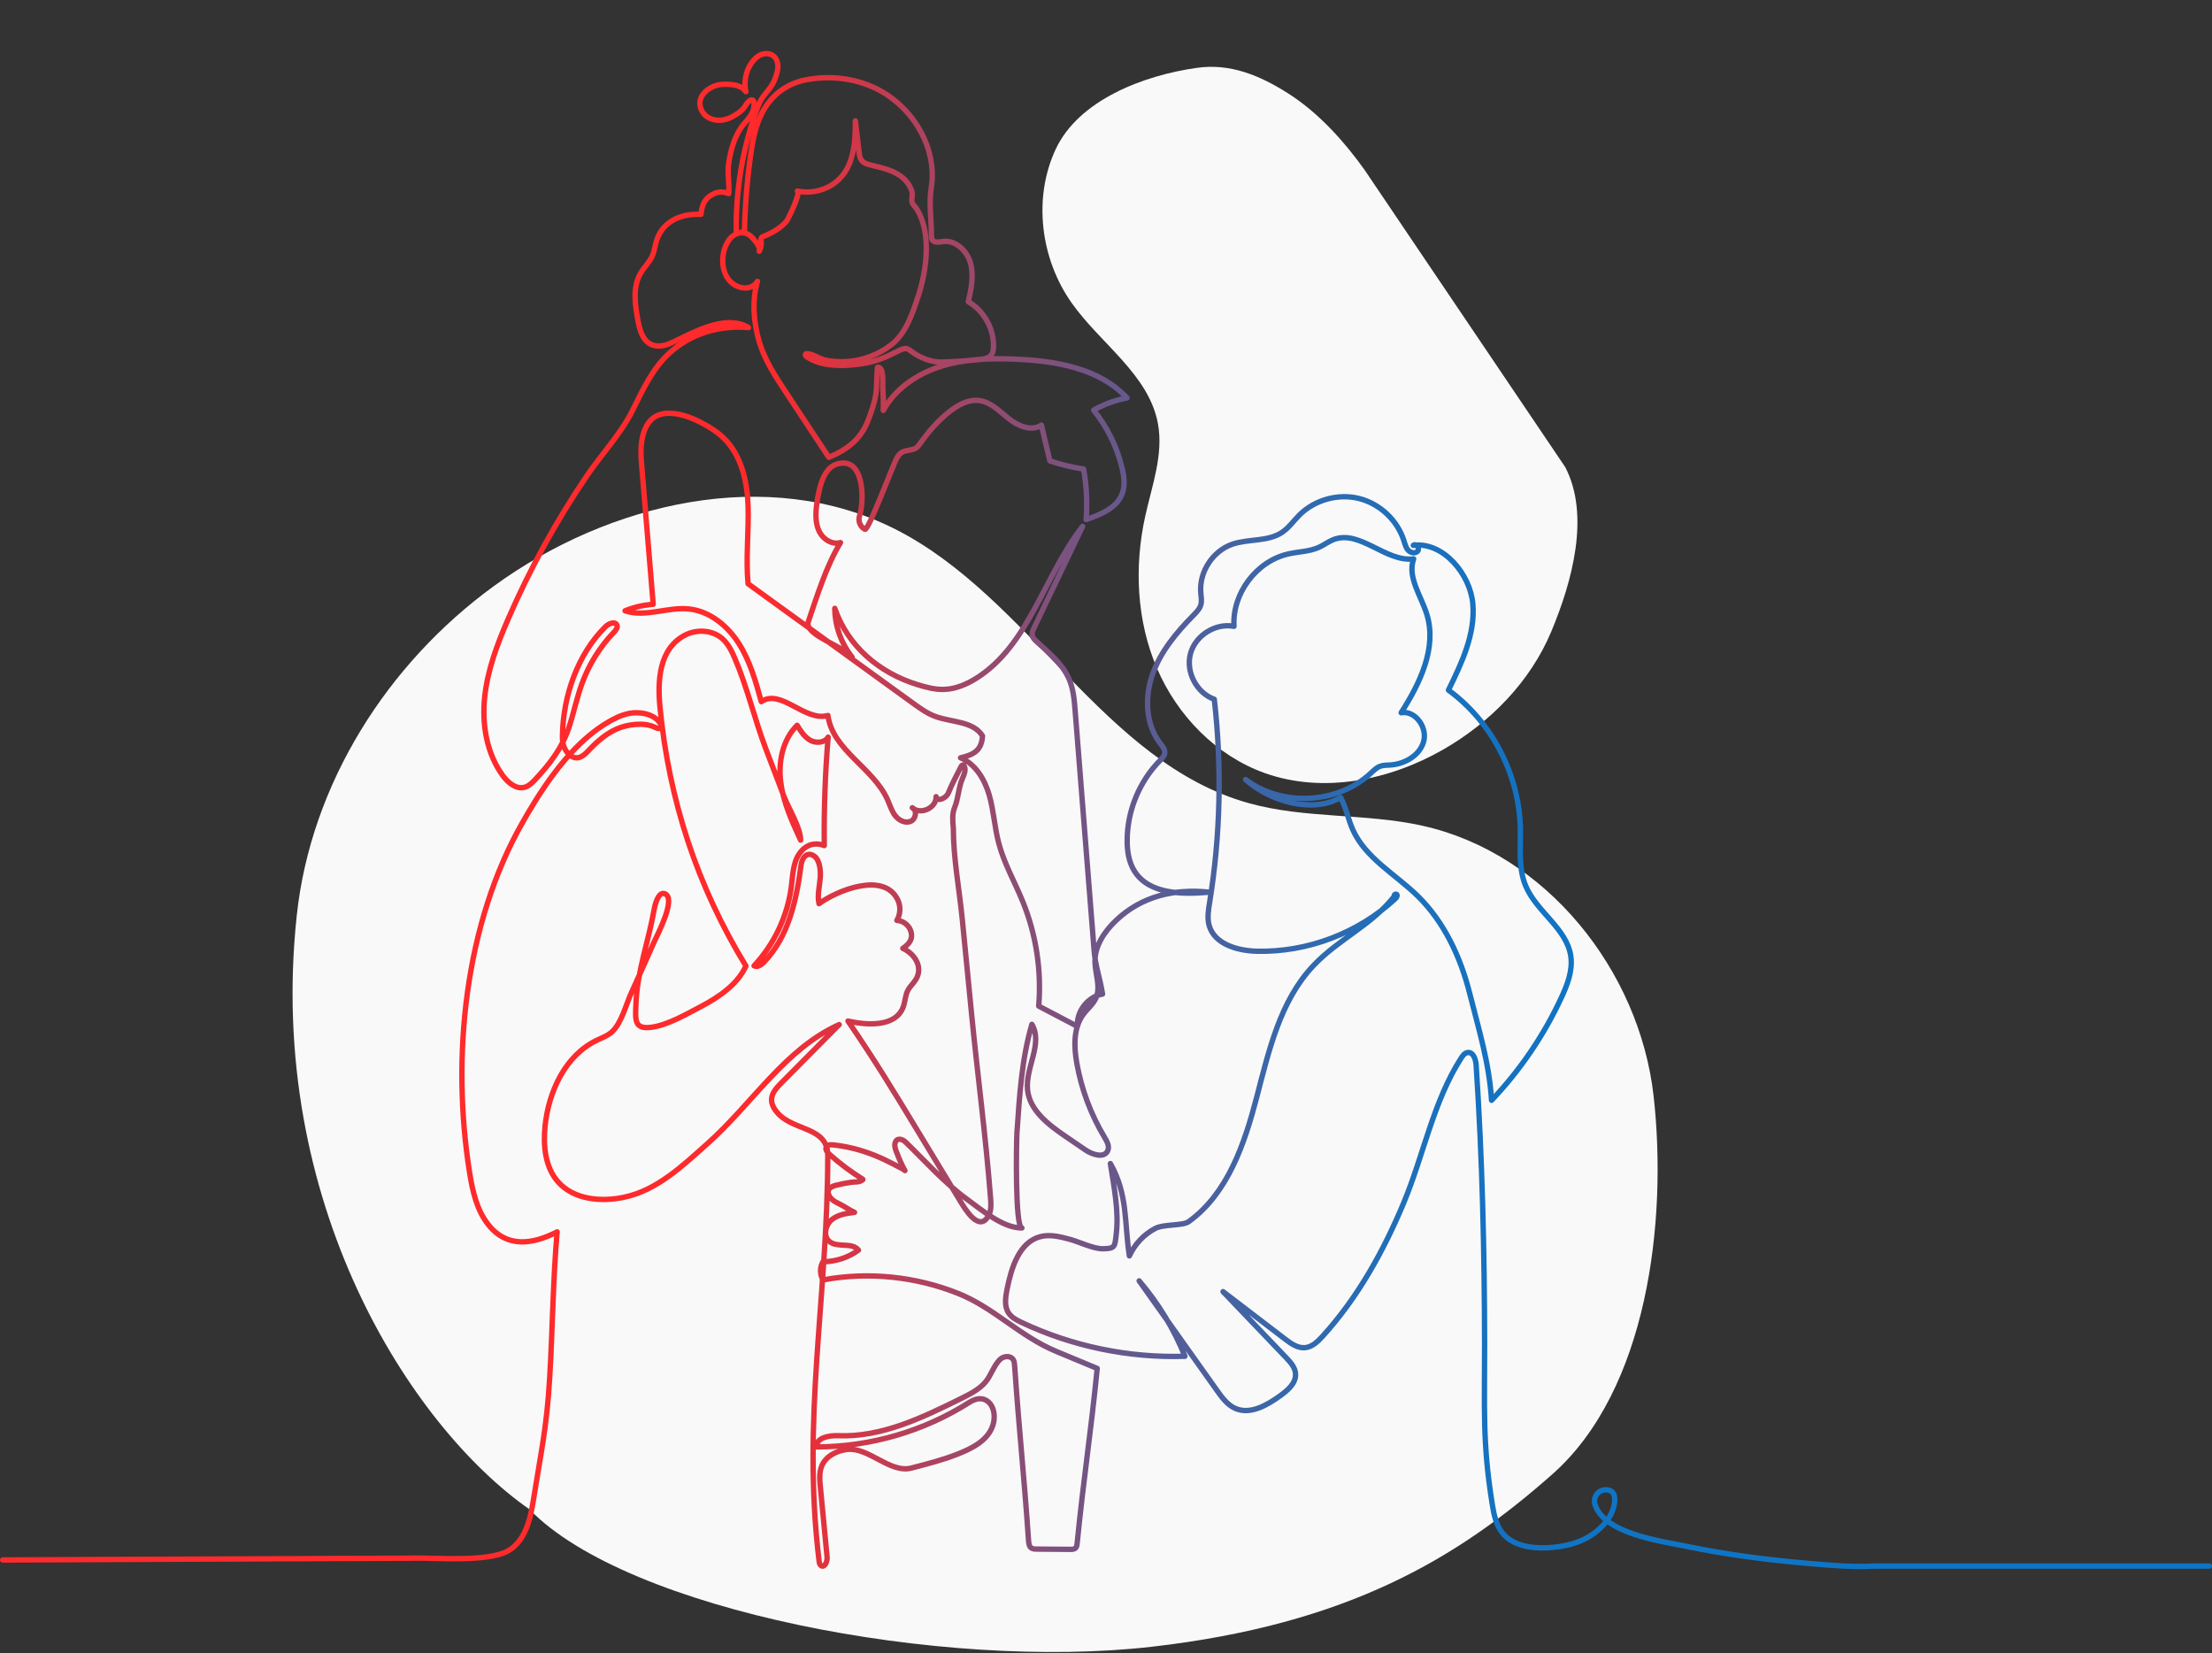
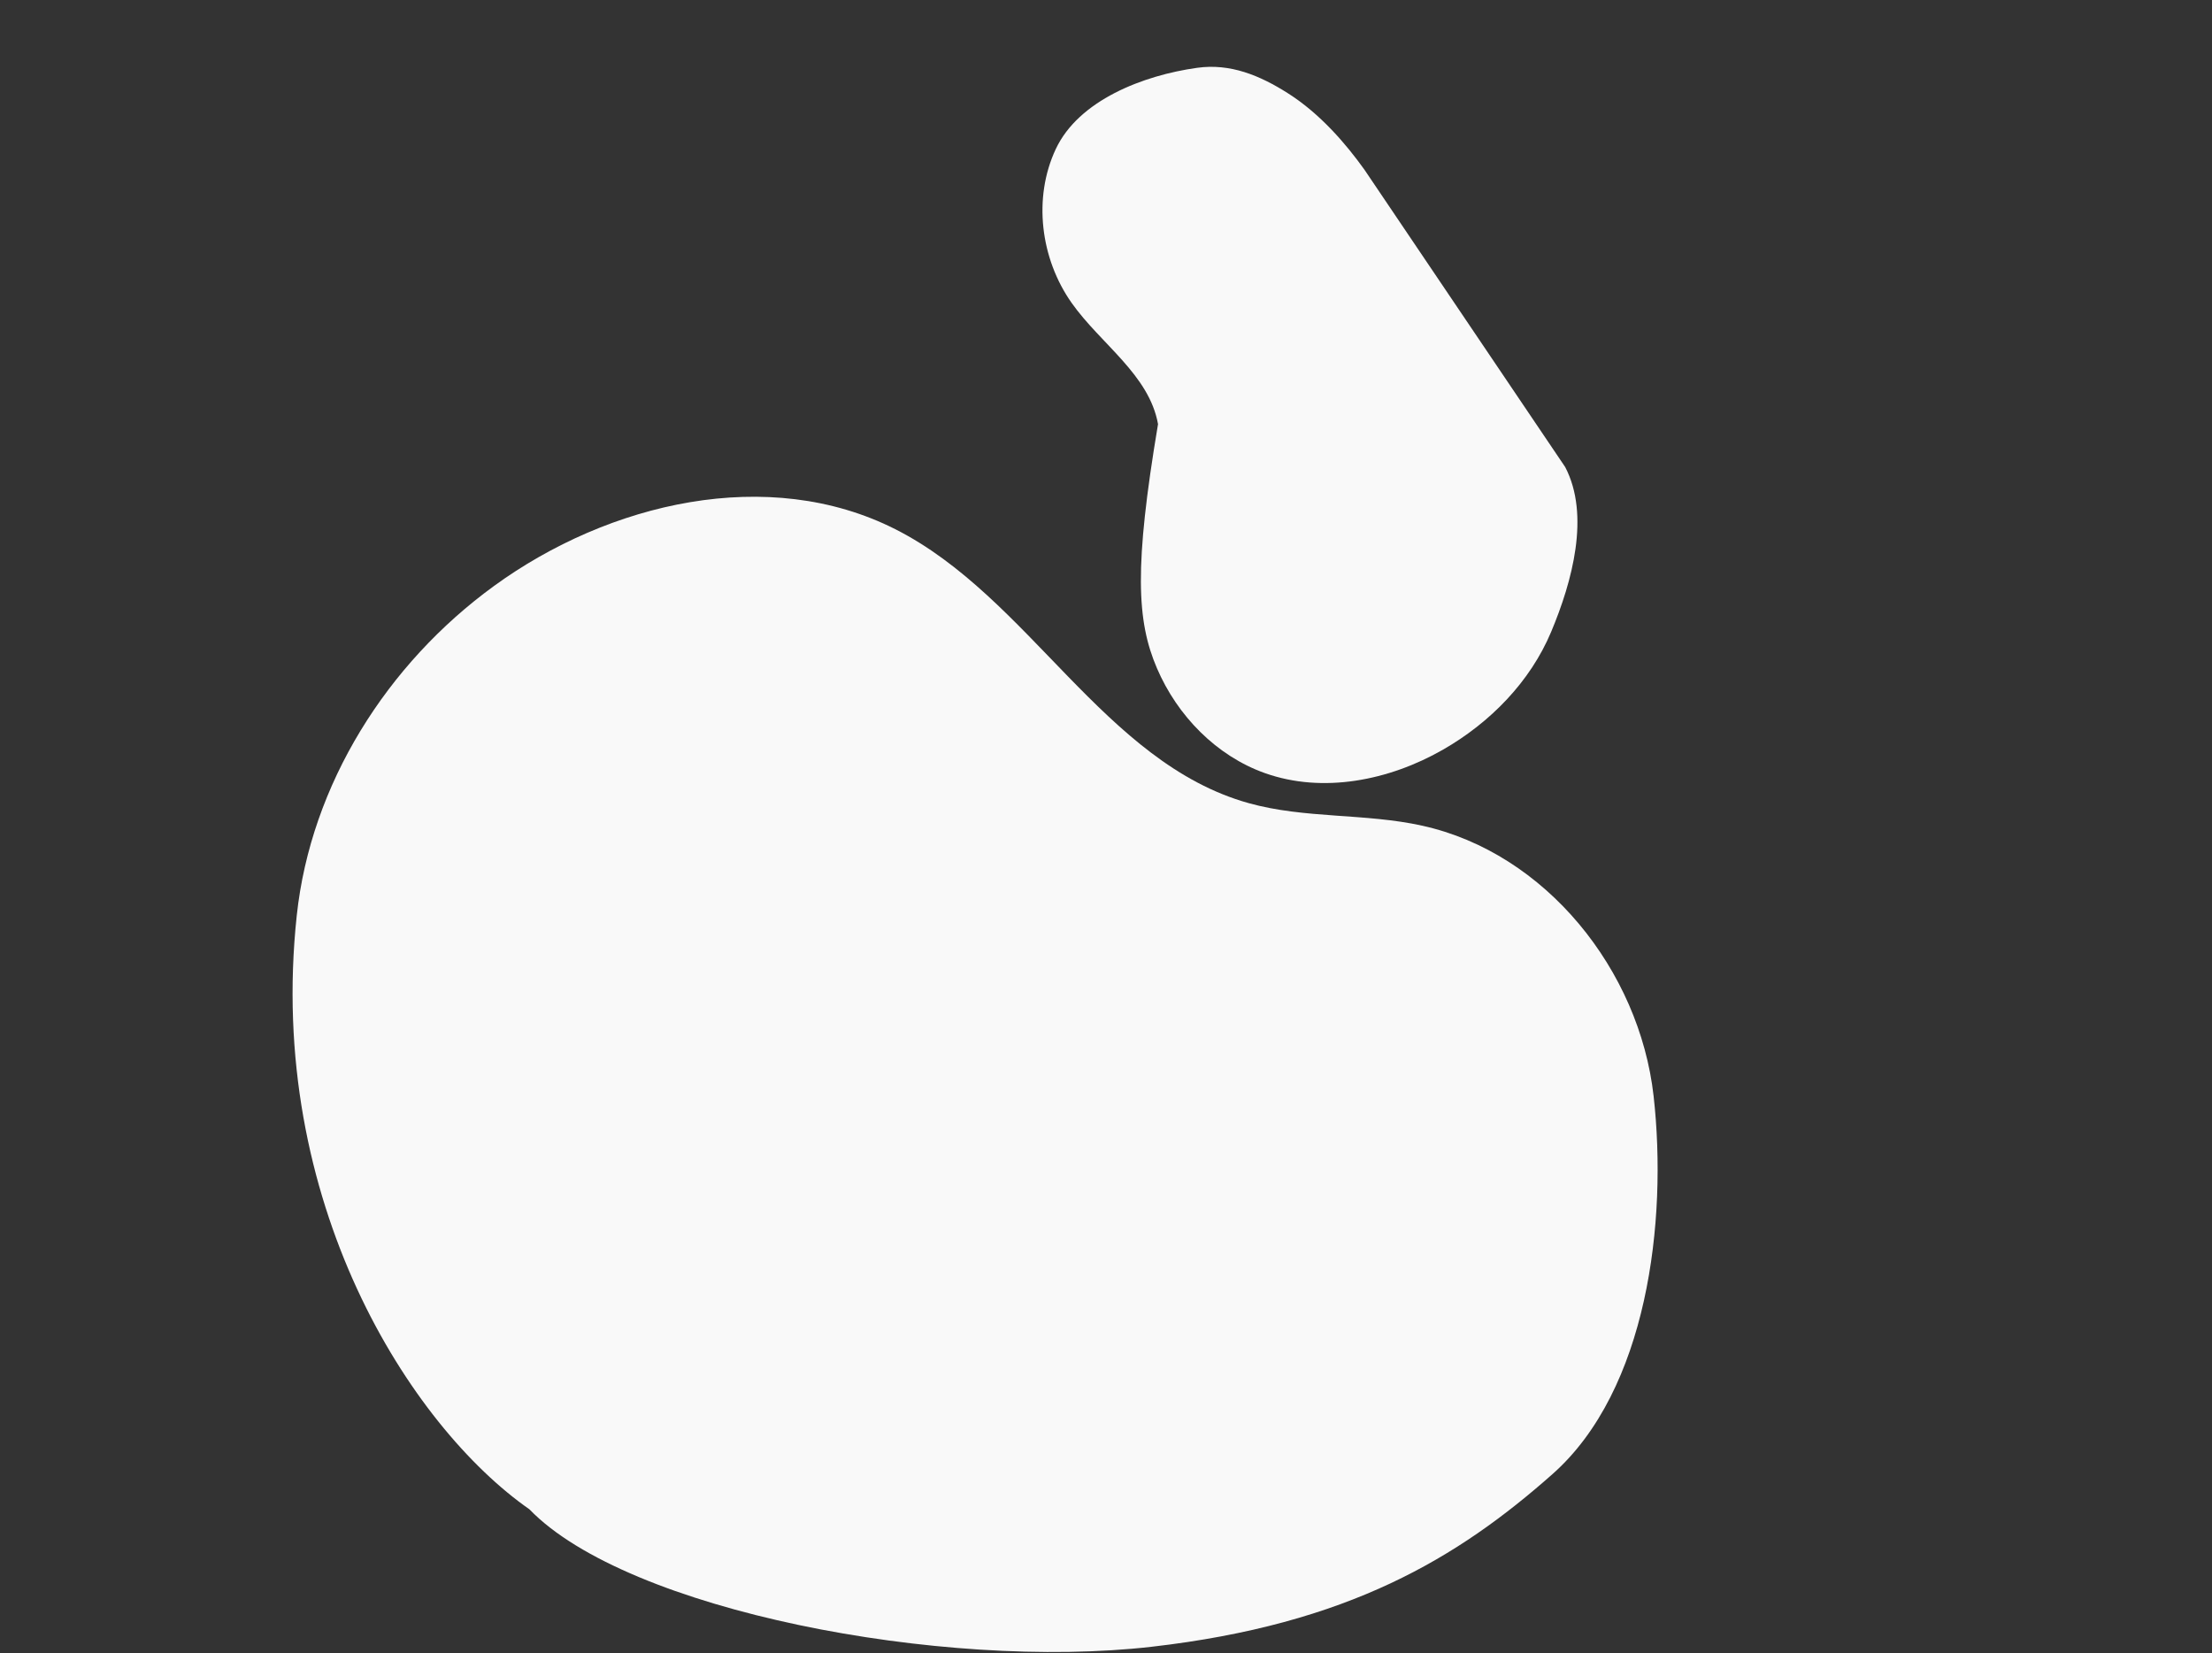
<svg xmlns="http://www.w3.org/2000/svg" width="823" height="615" viewBox="0 0 823 615" fill="none">
  <rect x="0" y="0" width="823" height="615" fill="#333333" stroke="none" />
-   <path d="M392.783 55.511C384.28 73.684 387.121 96.245 398.699 112.66C409.479 127.951 427.555 139.361 430.856 157.776C432.904 169.23 428.588 180.72 426.085 192.08C421.954 210.837 422.888 230.948 430.456 248.599C438.025 266.251 452.533 281.178 470.621 287.613C492.26 295.301 516.894 290.323 536.831 278.917C554.386 268.872 569.322 253.671 577.141 235.017C584.961 216.363 591.705 191.677 582.351 173.755L507.642 63.11C500.82 53.589 491.275 42.373 479.182 34.693C468.711 28.044 457.726 23.508 445.444 25.224C425.263 28.028 401.278 37.325 392.783 55.511Z" fill="#F9F9F9" />
+   <path d="M392.783 55.511C384.28 73.684 387.121 96.245 398.699 112.66C409.479 127.951 427.555 139.361 430.856 157.776C421.954 210.837 422.888 230.948 430.456 248.599C438.025 266.251 452.533 281.178 470.621 287.613C492.26 295.301 516.894 290.323 536.831 278.917C554.386 268.872 569.322 253.671 577.141 235.017C584.961 216.363 591.705 191.677 582.351 173.755L507.642 63.11C500.82 53.589 491.275 42.373 479.182 34.693C468.711 28.044 457.726 23.508 445.444 25.224C425.263 28.028 401.278 37.325 392.783 55.511Z" fill="#F9F9F9" />
  <path d="M615.242 407.723C609.957 360.921 575.139 317.317 529.144 307.169C508.002 302.478 485.539 304.619 464.623 298.792C410.659 283.742 383.083 222.154 333.096 196.864C285.885 173 226.557 186.888 183.785 218.005C144.039 246.903 115.644 291.723 110.411 340.586C98.995 447.099 152.694 530.594 196.972 561.487C233.415 599.225 350.736 621.516 428.497 612.623C501.686 604.246 542.383 579.59 577.637 548.38C612.89 517.17 620.488 454.578 615.242 407.723Z" fill="#F9F9F9" />
-   <path d="M1 580.334L152.753 579.672C160.745 579.338 181.29 581.417 189.142 576.884C195.435 573.253 197.328 565.17 198.468 557.976C201.387 539.629 203.401 531.142 204.514 512.601C205.594 494.508 205.72 476.342 207.287 458.276C198.354 462.863 188.789 464.454 181.756 455.688C177.41 450.266 175.824 443.172 174.73 436.305C167.871 393.393 172.824 343.562 194.688 305.491C199.981 296.27 205.774 287.197 213.086 279.441C216.799 275.503 220.919 271.906 225.545 269.078C228.191 267.46 231.158 265.929 234.264 265.367C238.083 264.678 243.37 265.574 245.529 268.978C245.856 269.499 246.183 270.188 245.823 270.683C245.349 271.324 244.363 270.917 243.649 270.562C239.677 268.596 233.504 269.439 229.578 271.144C225.651 272.849 222.332 275.697 219.379 278.793C218.439 279.782 217.499 280.825 216.292 281.461C213.279 283.052 210.64 280.217 209.7 277.449C209.273 276.185 209.247 274.828 209.267 273.497C209.513 259.069 214.906 243.289 225.338 233.08C226.545 231.896 228.964 231.014 229.538 232.605C229.871 233.541 229.111 234.47 228.425 235.186C223.238 240.602 219.179 247.1 216.586 254.148C214.579 259.597 213.453 265.334 211.606 270.843C209.087 278.358 204.474 284.302 199.134 289.999C198.008 291.196 196.788 292.426 195.208 292.867C192.042 293.75 188.989 291.169 187.049 288.508C181.063 280.277 179.276 269.539 180.323 259.41C181.37 249.28 185.016 239.605 189.069 230.271C197.128 211.691 206.927 193.872 218.279 177.117C223.732 169.073 230.904 161.498 235.217 152.926C239.137 145.143 242.61 137.227 249.136 131.29C257.108 124.035 267.907 120.886 278.492 121.862C270.7 117.142 259.808 122.698 252.455 126.282C250.275 127.345 248.069 128.535 245.656 128.702C240.05 129.09 238.29 124.162 237.444 119.709C236.297 113.658 235.237 106.999 238.323 101.677C239.71 99.283 241.856 97.351 242.89 94.783C243.596 93.038 243.736 91.112 244.336 89.327C246.796 82.026 253.768 79.385 260.788 79.739C261.128 77.052 261.714 74.604 264.074 72.96C266.294 71.415 268.614 70.92 271.12 72.044C271.467 68.152 270.513 64.575 271.153 60.517C271.846 56.084 273.02 51.651 275.493 47.853C277.073 45.426 279.272 43.821 280.232 41.047C280.699 39.696 281.085 35.517 278.446 37.844C277.866 38.359 277.513 39.068 277.086 39.716C275.973 41.401 273.766 42.758 271.993 43.661C268.32 45.533 263.127 45.145 261.061 41.1C258.368 35.831 264.281 31.479 268.98 31.372C272.1 31.298 275.773 31.499 277.506 34.106C276.686 30.436 277.479 26.431 279.639 23.362C280.559 22.051 281.759 20.881 283.245 20.299C284.732 19.718 286.545 19.825 287.791 20.828C289.005 21.811 289.498 23.482 289.425 25.047C289.351 26.611 288.798 28.109 288.251 29.573C287.538 31.485 286.318 32.996 285.032 34.541C283.425 36.473 282.545 38.025 281.679 40.405C279.872 45.339 278.372 50.387 277.193 55.502C274.826 65.739 273.726 76.276 273.946 86.787L276.979 86.151C277.193 76.864 277.926 67.584 279.186 58.384C279.866 53.416 280.712 48.408 282.685 43.801C285.885 36.34 291.838 31.305 299.697 29.734C308.409 27.995 317.715 28.985 325.747 32.836C339.413 39.389 348.905 54.907 346.478 69.904C345.532 75.748 346.572 81.665 346.552 87.589C346.552 88.144 346.552 88.726 346.845 89.2C347.605 90.464 349.471 90.023 350.931 89.842C355.664 89.254 359.924 93.446 361.137 98.073C362.357 102.693 361.317 107.581 360.27 112.247C366.103 115.604 369.843 122.317 369.643 129.056C369.609 130.079 369.476 131.156 368.869 131.985C367.923 133.269 366.163 133.563 364.583 133.737C359.844 134.252 355.084 134.573 350.318 134.7C347.445 134.773 344.405 133.804 341.866 132.486C337.326 130.14 338.413 128.368 333.427 130.935C329.84 132.787 326.274 134.285 322.281 135.041C315.582 136.304 305.923 136.799 300.097 132.68C299.804 132.473 299.477 132.099 299.677 131.791C299.79 131.617 300.03 131.577 300.243 131.577C302.35 131.597 304.563 133.336 306.643 133.857C309.329 134.532 312.262 134.693 315.015 134.519C320.981 134.145 326.841 131.945 331.573 128.288C337.099 124.022 339.513 116.614 341.639 110.141C344.745 100.7 346.605 87.054 341.286 78.041C340.666 76.991 339.639 76.263 339.353 75.246C339.066 74.217 339.626 72.645 339.319 71.428C338.719 69.048 337.053 66.909 335.086 65.498C331.893 63.211 327.934 62.362 324.121 61.446C322.781 61.125 321.335 60.711 320.515 59.601C319.895 58.765 319.755 57.675 319.635 56.639L318.255 44.971C318.255 53.717 317.635 63.653 309.529 68.781C305.756 71.168 301.05 72.01 296.69 71.088C298.11 71.388 293.231 81.678 292.484 82.501C290.218 84.988 287.218 86.713 284.078 87.93C283.805 88.037 283.512 88.151 283.332 88.378C283.032 88.759 283.132 89.294 283.185 89.775C283.332 91.046 283.079 92.356 282.479 93.479C283.265 92.002 280.146 88.532 279.126 87.696C276.726 85.724 273.326 86.539 271.387 89.06C268.114 93.326 267.86 101.041 271.88 104.879C274.706 107.581 279.546 108.263 281.825 104.672C279.726 111.82 280.366 119.843 282.445 126.997C284.438 133.844 288.418 139.908 292.344 145.852C297.69 153.942 303.03 162.033 308.376 170.129C315.148 167.315 320.155 163.504 322.868 156.67C324.134 153.468 325.307 150.171 325.847 146.761C326.381 143.412 326.041 140.002 326.514 136.639C329.007 136.298 328.347 143.01 328.447 144.401C328.647 147.156 328.72 149.924 328.647 152.685C333.093 144.528 341.386 138.985 350.238 136.237C359.09 133.489 368.516 133.242 377.775 133.616C392.813 134.218 409.065 137 419.331 148.045C414.978 148.861 410.758 150.392 406.899 152.572C411.931 158.81 415.564 166.178 417.444 173.974C418.217 177.17 418.677 180.613 417.517 183.689C415.504 189.018 409.492 191.445 404.112 193.284C404.592 187.012 404.272 180.68 403.159 174.489C398.893 173.86 394.687 172.837 390.607 171.447L387.467 158.161C383.828 160.602 378.868 158.536 375.429 155.821C371.989 153.107 368.729 149.616 364.397 149.021C360.177 148.44 356.131 150.807 352.818 153.488C348.865 156.697 345.559 160.468 342.626 164.613C341.066 166.82 340.726 167.007 338.279 167.475C336.006 167.91 335.073 168.11 333.753 170.27C332.493 172.323 323.101 197.556 321.821 196.908C320.488 196.226 319.595 194.755 319.608 193.257C319.615 192.455 319.855 191.679 320.061 190.903C321.574 185.066 321.301 169.494 311.269 172.684C307.883 173.76 306.143 177.471 305.196 180.901C304.483 183.495 303.99 186.156 303.73 188.831C303.43 191.946 303.483 195.249 304.963 198.004C306.443 200.759 309.722 202.751 312.715 201.855C307.409 210.601 304.016 221.653 300.73 231.314C299.077 236.175 313.675 240.261 317.042 244.459C312.955 239.358 310.642 232.859 310.589 226.313C315.475 240.481 327.167 250.29 341.166 254.636C344.439 255.652 347.812 256.575 351.238 256.474C355.457 256.347 359.504 254.656 363.09 252.429C382.841 240.154 388.441 214.171 402.786 195.831L384.721 233.594C384.308 234.457 383.888 235.386 384.054 236.322C384.228 237.272 384.961 238.001 385.668 238.649C390.22 242.861 395.306 246.9 397.766 252.61C399.366 256.321 399.706 260.439 400.026 264.471C402.372 294.097 404.712 323.73 407.059 353.357C407.572 359.802 409.192 363.433 410.212 369.811C404.732 370.761 400.446 376.29 400.879 381.846L386.461 374.278C387.561 361.079 385.508 347.627 380.515 335.364C377.548 328.083 373.562 321.183 371.569 313.574C370.036 307.724 369.723 301.599 368.056 295.796C366.39 289.985 362.97 284.215 357.391 281.922C362.283 280.745 365.203 279.234 365.563 273.792C362.13 268.209 354.031 268.784 347.898 266.49C344.905 265.374 342.272 263.475 339.679 261.596C319.228 246.786 298.777 231.976 278.326 217.167C277.426 208.067 278.632 197.222 278.326 188.075C278.012 178.935 275.779 169.28 269.22 162.928C267.034 160.816 264.454 159.151 261.781 157.7C258.015 155.654 253.935 153.989 249.662 153.755C239.43 153.2 237.95 163.51 238.623 171.634L243.03 224.809C239.443 225.05 235.89 225.872 232.557 227.223C240.117 229.79 248.369 225.718 256.308 226.541C264.034 227.336 270.673 232.772 274.859 239.331C279.046 245.89 281.179 253.519 283.252 261.028C290.524 256 299.563 268.65 308.043 266.169C309.736 279.067 324.934 285.639 330.227 297.521C331.113 299.513 331.727 301.673 333.047 303.405C334.366 305.143 336.693 306.373 338.726 305.598C340.759 304.822 341.386 301.419 339.419 300.489C342.472 303.318 348.458 300.536 348.285 296.371C348.705 298.484 352.051 296.972 352.858 294.973C354.218 291.617 355.917 288.428 357.571 285.191C357.717 284.904 357.944 284.57 358.264 284.596C358.497 284.616 358.67 284.837 358.77 285.051C359.47 286.462 358.724 288.127 358.097 289.571C356.584 293.081 356.597 296.926 355.191 300.362C354.204 302.776 354.444 305.491 354.698 308.085C354.698 319.277 356.944 330.931 358.037 342.077L361.523 377.581C363.757 400.314 366.81 423.12 368.556 445.799C368.723 447.972 368.863 450.286 367.829 452.198C364.31 458.724 359.03 449.718 357.217 446.736C351.411 437.161 345.605 427.593 339.799 418.019C336.253 412.168 332.7 406.311 329.06 400.521C324.674 393.541 320.155 386.647 315.502 379.847C323.014 381.552 333.18 381.96 335.993 374.766C336.793 372.72 336.759 370.38 337.779 368.434C338.566 366.936 339.906 365.8 340.779 364.355C343.625 359.642 340.139 354.707 335.9 352.809C338.293 351.211 339.966 349.198 338.746 346.042C337.953 343.989 335.886 342.505 333.693 342.412C335.04 340.132 335.173 337.163 334.026 334.776C328.9 324.085 311.389 331.299 304.723 336.193C304.016 333.004 304.943 329.708 305.19 326.445C305.37 324.091 305.096 319.919 302.856 318.428C300.117 316.603 298.37 319.311 298.044 321.805C296.364 334.823 293.371 348.516 284.238 357.923C283.252 358.94 281.799 359.956 280.552 359.301C288.098 351.237 293.024 340.753 294.431 329.788C294.811 326.819 294.944 323.797 295.817 320.942C297.324 316.015 301.383 312.551 306.683 314.564C306.529 301.104 307.009 287.639 308.116 274.226C306.836 276.372 303.636 276.606 301.463 275.39C299.29 274.173 297.89 271.953 296.584 269.82C291.171 275.169 289.518 283.453 290.484 291.015C291.451 298.577 294.684 305.624 297.877 312.545C297.877 307.871 293.337 300.63 291.651 296.204C289.418 290.34 287.185 284.476 284.945 278.606C280.719 267.507 278.099 255.886 273.426 244.961C272.273 242.273 270.96 239.552 268.773 237.613C265.094 234.357 259.354 234.009 254.982 236.229C245.043 241.277 244.629 253.533 245.556 263.114C248.916 297.708 259.328 329.547 277.533 359.368C274.42 366.221 267.514 370.928 260.861 374.418C255.462 377.246 248.396 381.399 242.276 382.174C235.804 382.997 236.39 379.299 236.63 373.201C237.09 361.3 241.35 349.96 243.39 338.313C243.669 336.722 244.903 331.486 247.382 332.489C251.769 334.268 244.469 347.934 243.303 350.562C240.523 356.847 237.743 363.139 234.884 369.383C232.884 373.743 231.224 380.73 227.591 383.959C225.998 385.377 223.932 386.099 222.012 387.022C210.32 392.645 204.107 406.044 202.794 418.981C202.061 426.256 202.814 434.259 207.667 439.715C213.506 446.288 223.552 447.204 232.151 445.405C244.483 442.818 253.915 433.738 263.334 425.347C279.839 410.637 292.071 390.191 312.229 381.171C305.043 388.419 297.85 395.667 290.664 402.914C288.931 404.66 287.085 406.672 287.065 409.126C287.051 410.978 288.105 412.67 289.325 414.06C295.277 420.847 308.003 419.062 307.983 429.88C307.909 483.583 298.27 527.447 304.756 580.762C304.83 581.39 304.956 582.093 305.483 582.44C306.849 583.336 307.883 580.889 307.729 579.264L305.223 553.141C304.97 550.5 304.736 547.739 305.77 545.299C307.296 541.688 311.302 539.682 315.188 539.228C323.201 538.298 331.153 548.198 339.059 546.145C344.905 544.634 350.791 543.143 356.417 540.903C361.57 538.857 367.496 535.976 369.383 530.306C371.436 524.108 367.31 517.468 360.69 521.681C343.825 532.419 323.894 538.242 303.923 538.276C303.516 534.872 308.423 533.97 311.835 534.11C327.987 534.759 343.252 527.391 357.737 520.196C360.904 518.625 364.157 516.987 366.503 514.333C368.723 511.825 369.816 507.707 372.269 505.574C373.616 504.404 376.015 504.277 376.968 505.781C377.382 506.436 377.448 507.245 377.502 508.021C379.228 533.074 380.961 548.127 382.688 573.18C382.755 574.163 382.895 575.286 383.694 575.861C384.254 576.262 384.994 576.282 385.681 576.289L398.266 576.389C398.946 576.389 399.699 576.369 400.186 575.894C400.613 575.473 400.699 574.818 400.759 574.216C403.252 549.17 405.739 534.13 408.232 509.084L392.993 502.745C379.295 497.042 369.889 486.511 356.377 481.136C340.552 474.837 322.941 473.039 306.196 476.161C305.003 474.115 305.003 471.428 306.183 469.382C310.896 469.382 315.595 467.857 319.401 465.076C317.002 461.973 311.409 464.374 308.489 461.766C306.223 459.747 307.089 455.735 309.416 453.789C311.742 451.844 314.935 451.396 317.941 451.021C315.955 450.132 314.242 448.808 312.295 447.879C310.682 447.11 308.956 446.181 308.303 444.395C308.149 443.974 308.069 443.513 308.156 443.072C308.409 441.815 309.842 441.246 311.076 440.932C312.982 440.451 314.915 440.069 316.868 439.809C317.822 439.682 319.028 439.775 319.935 439.488C320.088 439.441 321.321 438.893 321.008 438.692C316.608 435.971 312.449 432.855 308.589 429.405C307.783 428.683 306.916 427.566 307.456 426.624C307.916 425.835 309.029 425.815 309.929 425.915C314.575 426.423 318.988 427.446 323.374 429.031C325.874 429.933 328.32 430.996 330.687 432.213C331.767 432.768 332.92 433.29 333.966 433.885C334.453 434.166 336.466 435.095 336.693 435.489C335.42 433.276 334.453 430.903 333.533 428.522C333.153 427.54 332.78 426.497 332.98 425.46C333.433 423.087 335.653 423.635 336.933 424.872C344.472 432.173 351.171 439.869 359.75 446.114C365.296 450.146 373.136 456.878 380.215 456.825C377.588 456.845 378.155 424.304 378.375 421.228C379.348 407.548 380.068 394.37 383.921 381.071C388.181 388.232 381.435 397.184 382.315 405.475C383.121 413.111 390.054 418.393 396.386 422.712L403.872 427.82C406.505 429.619 410.931 430.97 412.171 428.021C412.851 426.396 411.865 424.604 410.958 423.1C405.872 414.635 402.352 405.221 400.633 395.486C399.539 389.281 399.339 382.341 403.099 377.293C404.612 375.261 406.712 373.629 407.745 371.316C409.645 367.07 407.399 362.196 407.399 357.542C407.399 351.692 411.025 346.43 415.264 342.398C424.703 333.425 436.909 330.524 449.867 331.908C439.795 332.79 427.616 332.697 422.15 324.172C419.971 320.775 419.357 316.596 419.377 312.558C419.417 301.579 423.917 290.688 431.616 282.891C432.396 282.102 433.249 281.253 433.369 280.15C433.509 278.82 432.536 277.663 431.716 276.606C426.217 269.499 425.817 259.383 428.803 250.898C431.789 242.413 437.709 235.299 444.015 228.907C445.154 227.757 446.348 226.547 446.788 224.989C447.201 223.525 446.881 221.967 446.761 220.456C446.134 212.774 451.207 204.978 458.473 202.47C464.546 200.371 471.732 201.615 477.058 198.011C479.557 196.319 481.311 193.745 483.45 191.612C489.116 185.949 497.802 183.529 505.575 185.434C513.34 187.346 519.926 193.518 522.346 201.167C522.746 202.43 523.073 203.788 523.979 204.75C524.886 205.713 526.632 206.034 527.479 205.011C528.319 203.988 526.879 202.043 525.846 202.872C536.945 201.468 547.083 213.603 547.997 224.782C548.91 235.961 543.844 246.666 538.911 256.729C555.016 268.51 565.202 288.053 565.661 308.038C565.828 315.266 564.848 322.801 567.608 329.481C571.641 339.222 582.973 345.353 584.446 355.797C585.179 361.032 583.193 366.234 580.973 371.028C574.461 385.109 565.628 398.101 554.949 409.333C554.083 395.406 550.236 383.17 546.837 369.638C543.437 356.105 537.338 342.94 527.359 333.218C519.106 325.181 508.114 319.264 503.368 308.753C501.595 304.829 500.822 300.483 498.795 296.678C488.09 302.89 471.978 297.828 463.426 289.999C476.904 300.209 497.642 299.159 510.028 287.639C511.081 286.662 512.114 285.593 513.461 285.085C514.667 284.623 516 284.67 517.287 284.59C522.666 284.255 528.232 281.053 529.685 275.851C531.139 270.642 526.619 264.217 521.313 265.153C528.332 254.174 534.711 241.003 530.872 228.546C528.739 221.626 523.526 214.733 525.959 207.913C515.574 209.19 505.988 196.988 496.202 200.712C494.316 201.427 492.689 202.698 490.863 203.547C487.303 205.205 483.237 205.205 479.411 206.054C467.492 208.709 458.406 220.777 459.126 232.999C452.247 231.682 444.761 236.383 442.928 243.162C441.095 249.942 445.194 257.792 451.794 260.145C454.667 285.238 454.087 310.733 450.061 335.672C449.601 338.527 449.101 341.496 449.874 344.277C451.827 351.277 460.473 353.718 467.719 353.878C486.47 354.293 505.281 347.165 519.067 334.408C519.513 334 519.993 333.399 519.733 332.85C519.473 332.302 518.387 332.971 518.913 333.265C510.407 344.203 498.049 349.251 488.556 359.341C476.271 372.399 472.098 390.879 467.559 408.25C463.019 425.614 456.793 444.008 442.255 454.485C440.022 456.089 432.976 455.307 429.736 457.046C425.49 459.326 422.224 462.843 420.197 467.209C418.297 454.933 419.691 444.429 413.131 432.862C414.418 441.253 416.331 450.446 415.324 458.965C414.758 463.752 415.044 464.501 410.332 464.561C406.792 464.608 401.519 461.973 398.006 461.037C394.44 460.088 390.68 459.132 387.107 460.048C379.228 462.067 376.302 471.548 374.702 479.551C374.102 482.56 373.569 485.936 375.275 488.477C376.389 490.142 378.262 491.105 380.068 491.961C398.966 500.88 419.991 505.239 440.868 504.557C436.755 494.361 430.976 484.847 423.837 476.502L452.86 517.368C454.68 519.929 456.627 522.603 459.486 523.9C465.099 526.455 471.445 522.777 476.438 519.153C479.211 517.141 482.251 514.493 482.024 511.07C481.864 508.676 480.117 506.737 478.458 505.005L455.047 480.514L478.144 498.172C480.324 499.837 482.784 501.589 485.517 501.361C488.183 501.141 490.296 499.088 492.103 497.102C505.235 482.654 514.787 465.39 522.279 447.444C529.625 429.84 533.272 409.741 543.651 393.607C544.237 392.698 544.97 391.715 546.044 391.568C548.123 391.281 549.07 394.075 549.21 396.182C551.523 430.802 552.303 465.51 552.363 500.198C552.403 523.426 551.49 536.546 555.216 559.634C555.816 563.345 556.569 567.196 558.882 570.151C562.662 574.985 569.514 576.082 575.634 575.794C581.76 575.507 588.026 574.116 592.972 570.485C596.885 567.61 600.178 563.752 600.738 558.765C600.884 557.467 600.791 555.996 599.858 555.08C599.391 554.626 598.751 554.365 598.105 554.265C596.678 554.051 595.158 554.632 594.232 555.742C593.305 556.852 593.005 558.457 593.472 559.828C597.125 570.632 618.016 573.307 627.115 575.192C642.58 578.402 658.338 580.421 674.07 581.725C681.756 582.36 689.601 583.062 697.321 582.614H822" stroke="url(#paint0_linear_2755_25081)" stroke-width="2" stroke-linecap="round" stroke-linejoin="round" />
  <defs>
    <linearGradient id="paint0_linear_2755_25081" x1="59.949" y1="306.36" x2="890.147" y2="306.36" gradientUnits="userSpaceOnUse">
      <stop offset="0.27" stop-color="#FF2A2C" />
      <stop offset="0.29" stop-color="#E93039" />
      <stop offset="0.34" stop-color="#B0425D" />
      <stop offset="0.4" stop-color="#7F517D" />
      <stop offset="0.45" stop-color="#575D96" />
      <stop offset="0.5" stop-color="#3867AA" />
      <stop offset="0.55" stop-color="#216EB8" />
      <stop offset="0.6" stop-color="#1472C1" />
      <stop offset="0.64" stop-color="#1074C4" />
    </linearGradient>
  </defs>
</svg>